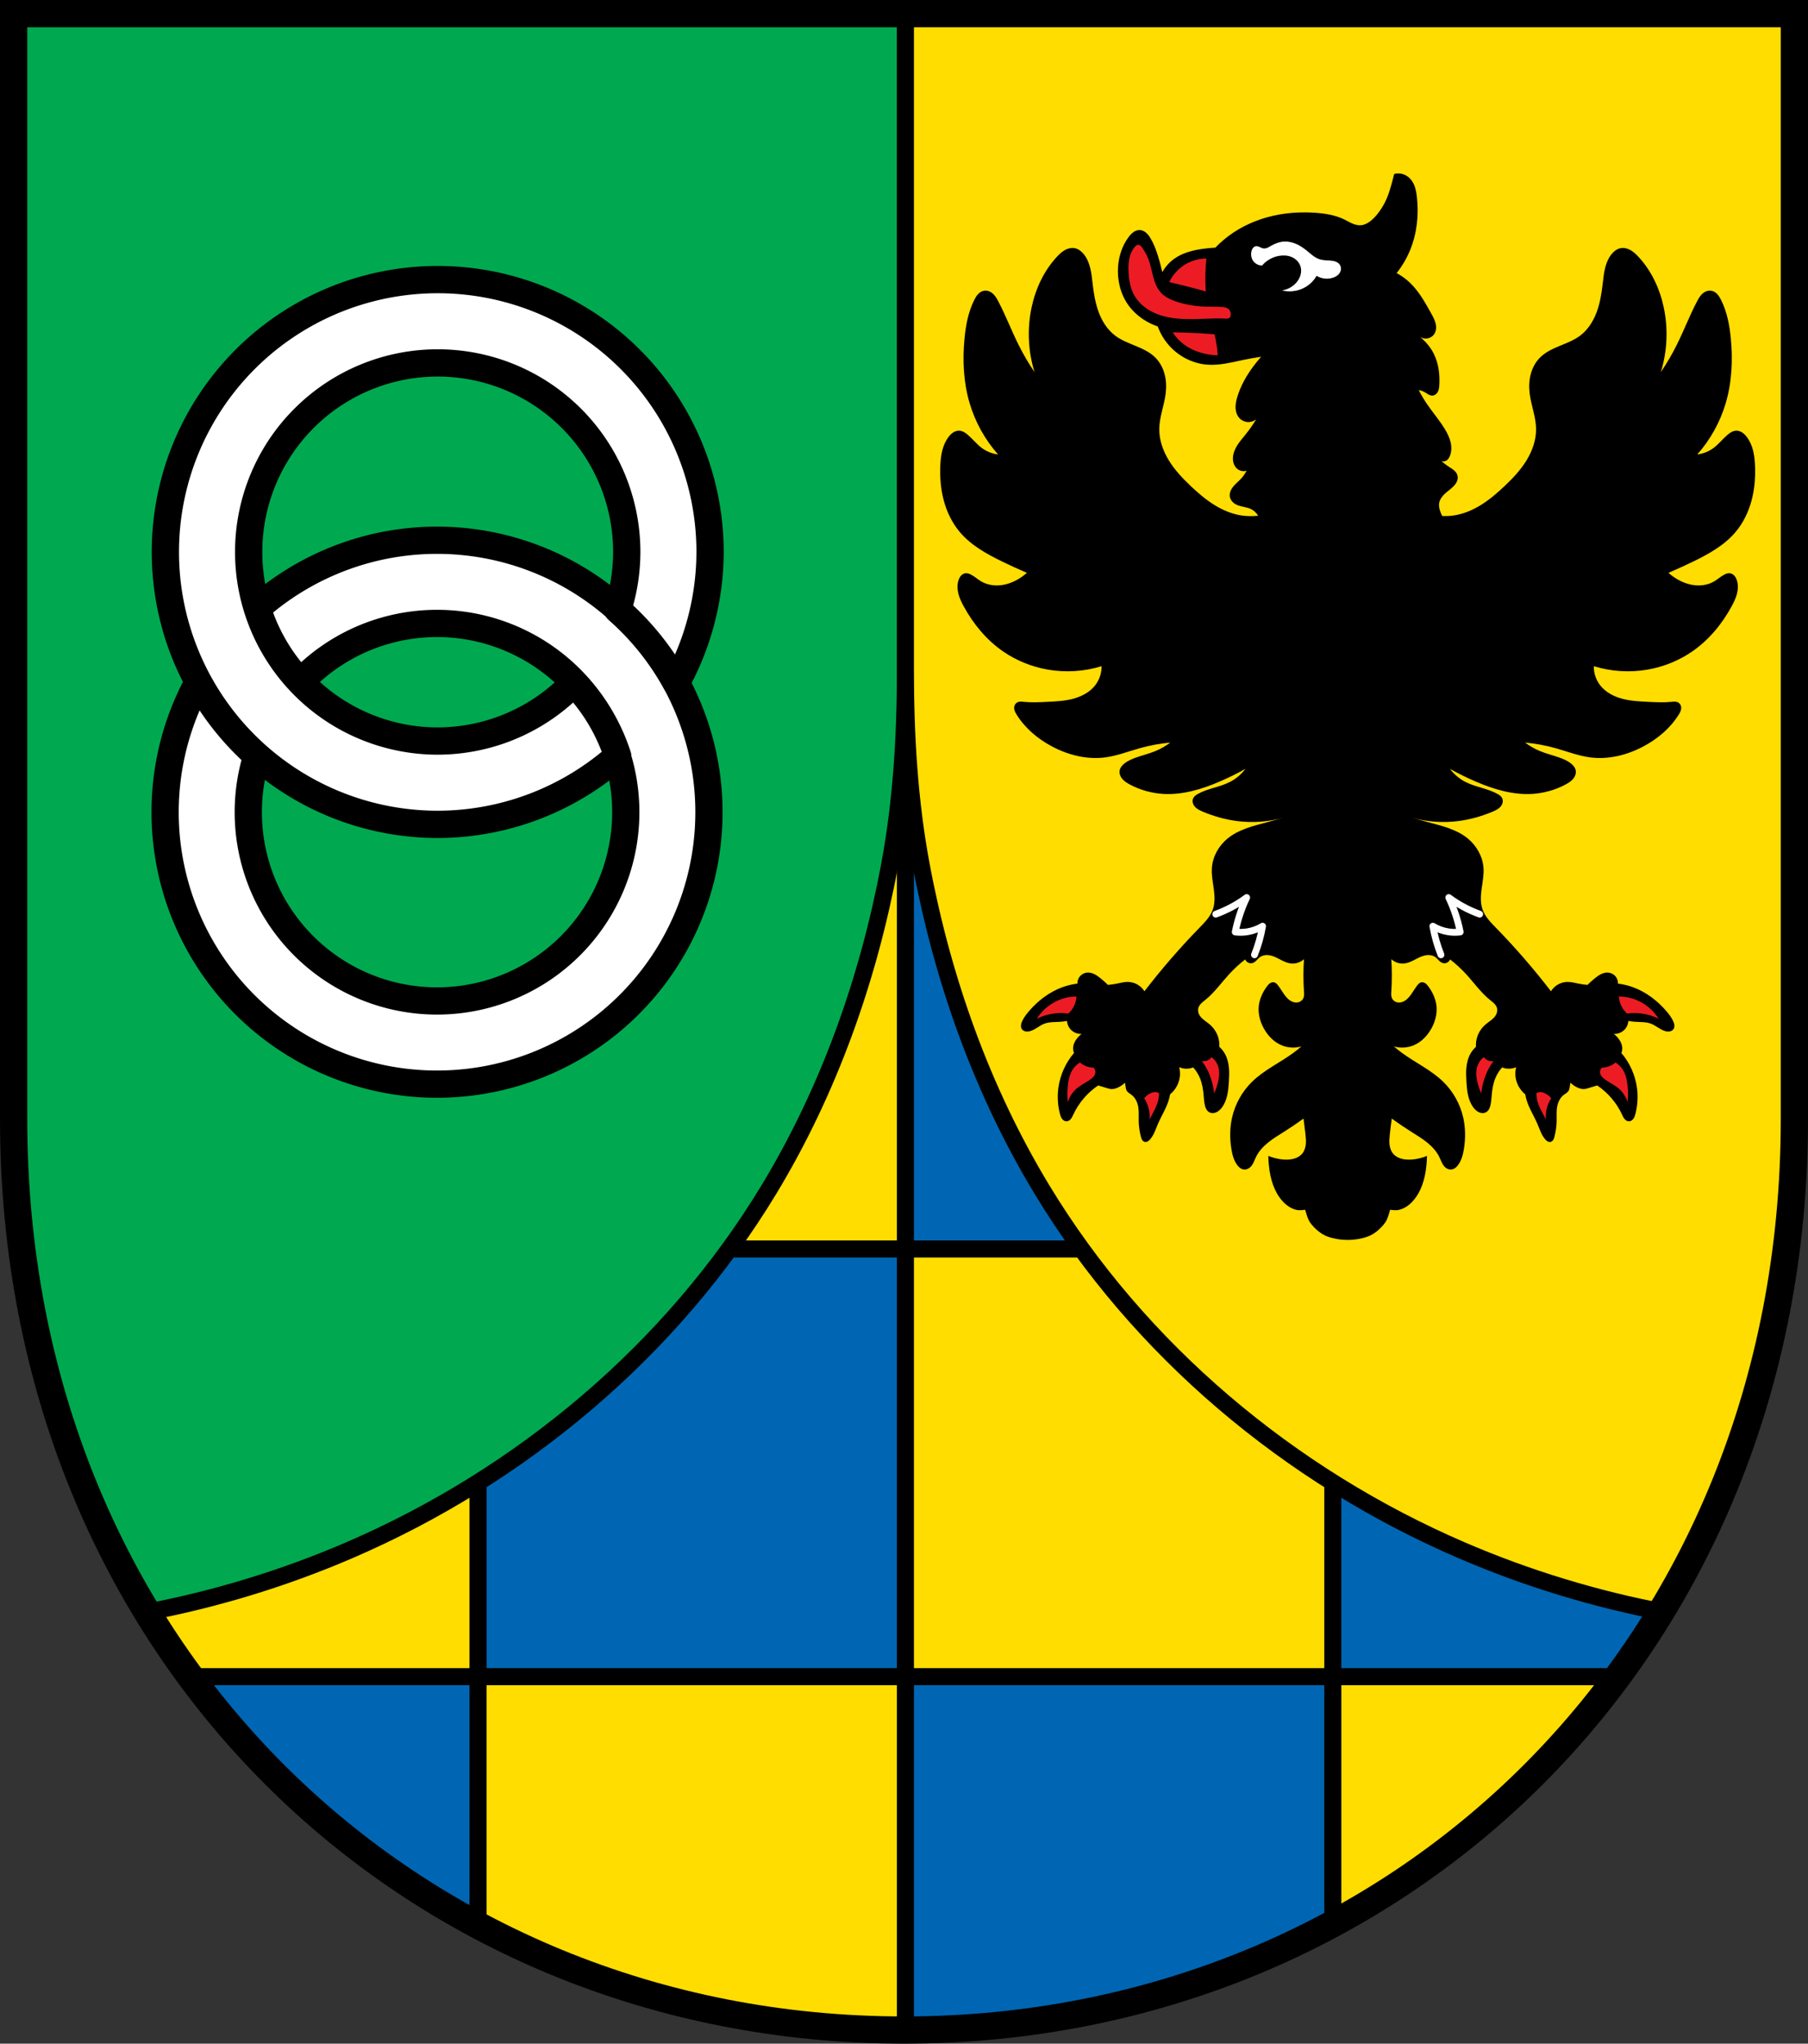
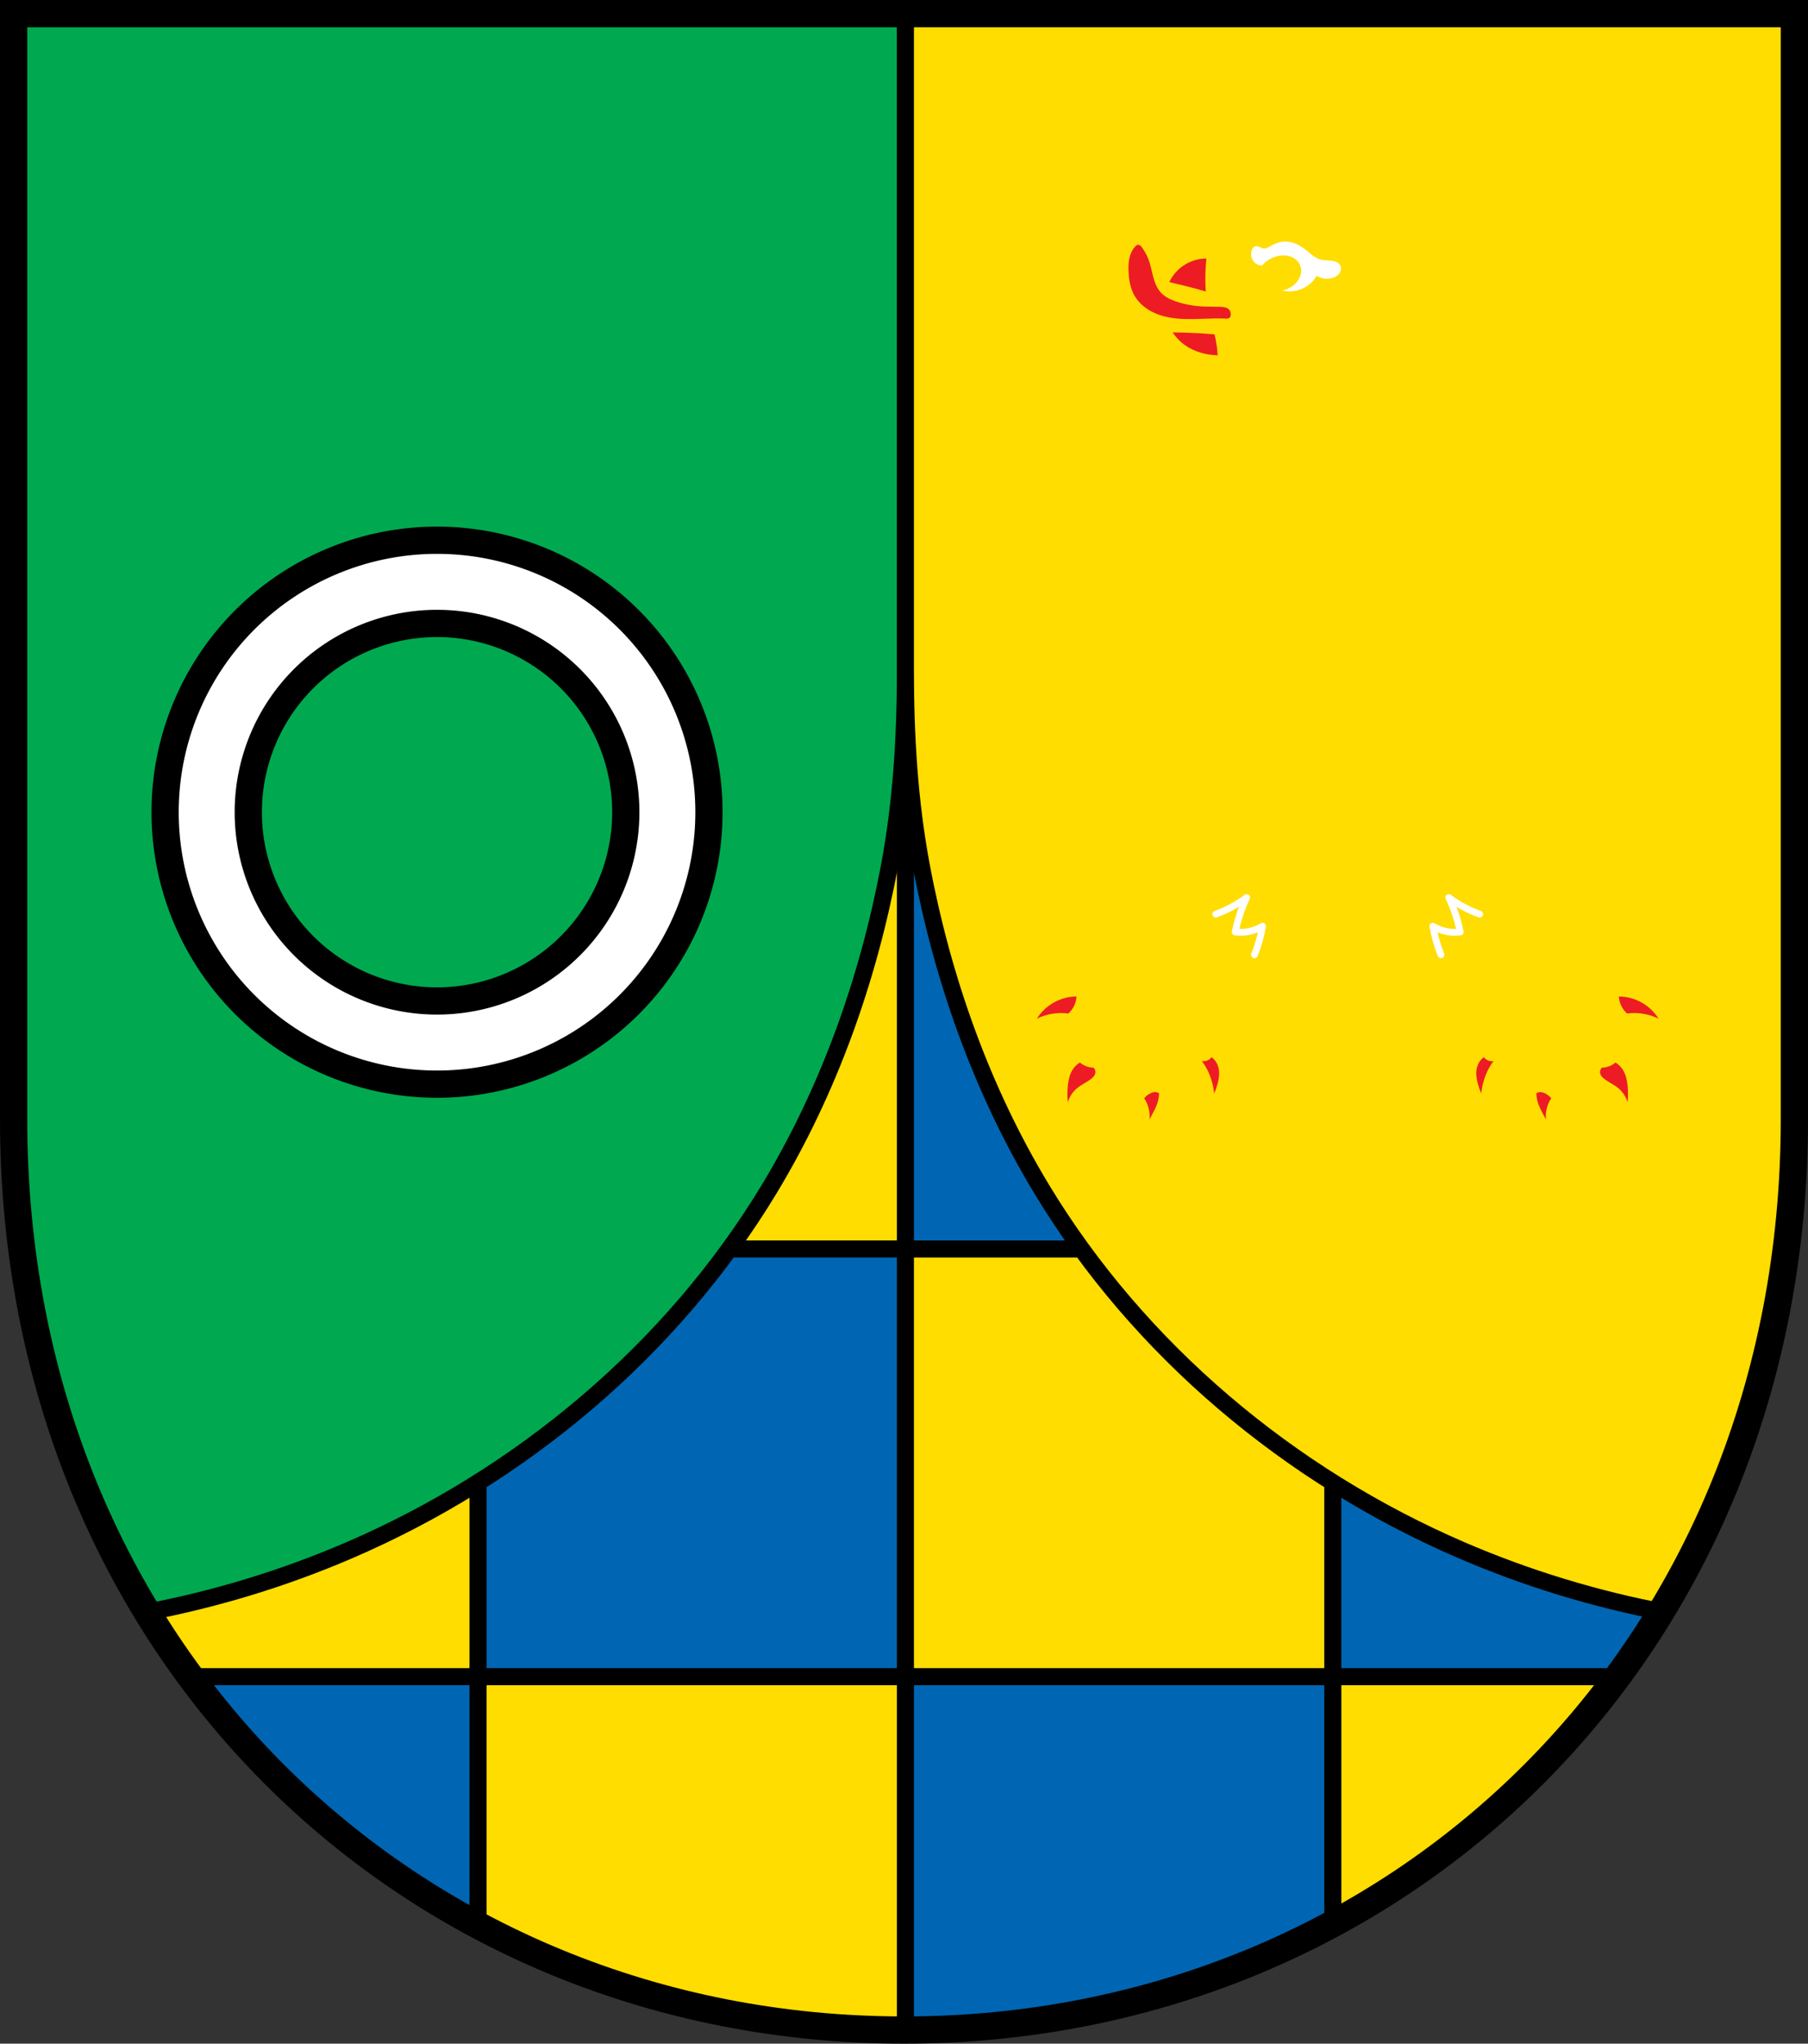
<svg xmlns="http://www.w3.org/2000/svg" xmlns:ns1="http://www.inkscape.org/namespaces/inkscape" xmlns:ns2="http://sodipodi.sourceforge.net/DTD/sodipodi-0.dtd" width="140.525mm" height="158.823mm" viewBox="0 0 140.525 158.823" version="1.1" id="svg865" ns1:version="0.92.5 (2060ec1f9f, 2020-04-08)" ns2:docname="DEU Wahlenau COA.svg">
  <rect x="0" y="0" width="140.525" height="158.823" fill="#333333" stroke="none" />
  <defs id="defs859">
    <ns1:path-effect effect="spiro" id="path-effect1230" is_visible="true" />
    <ns1:path-effect effect="spiro" id="path-effect1098" is_visible="true" />
    <ns1:path-effect effect="spiro" id="path-effect1094" is_visible="true" />
    <ns1:path-effect effect="spiro" id="path-effect1090" is_visible="true" />
    <ns1:path-effect effect="spiro" id="path-effect1086" is_visible="true" />
    <ns1:path-effect effect="spiro" id="path-effect1004" is_visible="true" />
    <ns1:path-effect effect="spiro" id="path-effect999" is_visible="true" />
    <ns1:path-effect effect="spiro" id="path-effect995" is_visible="true" />
    <ns1:path-effect effect="spiro" id="path-effect991" is_visible="true" />
    <ns1:path-effect effect="spiro" id="path-effect986" is_visible="true" />
    <ns1:path-effect effect="spiro" id="path-effect962" is_visible="true" />
    <ns1:path-effect effect="spiro" id="path-effect3733" is_visible="true" />
    <ns1:path-effect effect="spiro" id="path-effect3644" is_visible="true" />
    <ns1:path-effect effect="spiro" id="path-effect3636" is_visible="true" />
    <ns1:path-effect effect="spiro" id="path-effect3544" is_visible="true" />
    <ns1:path-effect effect="spiro" id="path-effect3466" is_visible="true" />
    <ns1:path-effect effect="spiro" id="path-effect3544-2" is_visible="true" />
    <ns1:path-effect effect="spiro" id="path-effect3644-8" is_visible="true" />
    <ns1:path-effect effect="spiro" id="path-effect3644-3" is_visible="true" />
    <ns1:path-effect effect="spiro" id="path-effect3636-0" is_visible="true" />
    <ns1:path-effect effect="spiro" id="path-effect1727-0-1" is_visible="true" />
    <ns1:path-effect effect="spiro" id="path-effect1731-8-3" is_visible="true" />
    <ns1:path-effect effect="spiro" id="path-effect1727-3" is_visible="true" />
    <ns1:path-effect effect="spiro" id="path-effect1731-7" is_visible="true" />
    <ns1:path-effect effect="spiro" id="path-effect841-8" is_visible="true" />
    <ns1:path-effect effect="skeletal" id="path-effect6414" is_visible="true" lpeversion="1" pattern="m 26507.414,27761.564 c 0,-13.157 10.678,-23.835 23.835,-23.835 13.157,0 23.835,10.678 23.835,23.835 0,13.157 -10.678,23.835 -23.835,23.835 -13.157,0 -23.835,-10.678 -23.835,-23.835 z" copytype="single_stretched" prop_scale="0.08" scale_y_rel="false" spacing="0" normal_offset="0" tang_offset="0" prop_units="false" vertical_pattern="false" hide_knot="false" fuse_tolerance="0" />
    <ns1:path-effect effect="spiro" id="path-effect3733-9" is_visible="true" />
    <ns1:path-effect effect="spiro" id="path-effect962-5" is_visible="true" />
    <ns1:path-effect effect="spiro" id="path-effect991-2" is_visible="true" />
    <ns1:path-effect effect="spiro" id="path-effect991-5" is_visible="true" />
    <ns1:path-effect effect="spiro" id="path-effect1230-2" is_visible="true" />
    <ns1:path-effect effect="spiro" id="path-effect1230-2-8" is_visible="true" />
  </defs>
  <ns2:namedview id="base" pagecolor="#ffffff" bordercolor="#666666" borderopacity="1.0" ns1:pageopacity="0.0" ns1:pageshadow="2" ns1:zoom="1.3210609" ns1:cx="265.55829" ns1:cy="300.1376" ns1:document-units="mm" ns1:current-layer="layer1" showgrid="false" ns1:window-width="1920" ns1:window-height="1046" ns1:window-x="-11" ns1:window-y="-11" ns1:window-maximized="1" fit-margin-top="0" fit-margin-left="0" fit-margin-right="0" fit-margin-bottom="0" ns1:snap-global="false" ns1:snap-midpoints="true" ns1:snap-smooth-nodes="true" />
  <g ns1:label="Ebene 1" ns1:groupmode="layer" id="layer1" transform="translate(4.747,169.692)">
    <path style="opacity:1;fill:#ffdd00;fill-opacity:1;fill-rule:evenodd;stroke:none;stroke-width:2.117;stroke-linecap:round;stroke-linejoin:miter;stroke-miterlimit:4;stroke-dasharray:none;stroke-opacity:1;paint-order:fill markers stroke" d="m -3.688,-168.633 v 85.912 c 0,41.282 30.865,70.794 69.204,70.794 38.339,0 69.204,-29.511 69.204,-70.794 v -85.912 z" id="rect953-5-7" ns1:connector-curvature="0" ns2:nodetypes="cssscc" />
    <flowRoot xml:space="preserve" id="flowRoot2783" style="font-style:normal;font-weight:normal;font-size:26.667px;line-height:1.25;font-family:sans-serif;letter-spacing:0px;word-spacing:0px;fill:#000000;fill-opacity:1;stroke:none">
      <flowRegion id="flowRegion2785">
        <rect id="rect2787" width="4.055" height="56.766" x="1812.468" y="-35.759" />
      </flowRegion>
      <flowPara id="flowPara2789" />
    </flowRoot>
    <path style="opacity:1;fill:#0066b3;fill-opacity:1;fill-rule:evenodd;stroke:#000000;stroke-width:5;stroke-linecap:round;stroke-linejoin:miter;stroke-miterlimit:4;stroke-dasharray:none;stroke-dashoffset:0;stroke-opacity:1;paint-order:normal" d="M 14.852 240.865 L 14.852 366.283 L 140.205 366.283 L 140.205 240.865 L 14.852 240.865 z M 140.205 366.283 L 140.205 491.703 L 265.559 491.703 L 265.559 366.283 L 140.205 366.283 z M 265.559 366.283 L 390.91 366.283 L 390.91 240.865 L 265.559 240.865 L 265.559 366.283 z M 390.91 366.283 L 390.91 491.703 L 475.746 491.703 C 493.655 467.243 507.486 439.18 516.264 408.277 L 516.264 366.283 L 390.91 366.283 z M 390.91 491.703 L 265.559 491.703 L 265.559 596.275 C 265.559 596.275 265.56 596.275 265.561 596.275 C 311.038 596.275 353.731 585.283 390.91 565.383 L 390.91 491.703 z M 140.205 491.703 L 55.371 491.703 C 77.883 522.45 106.818 547.512 140.205 565.383 L 140.205 491.703 z " transform="matrix(0.265,0,0,0.265,-4.747,-169.692)" id="rect3650" />
    <path style="fill:#00a94f;stroke:#000000;stroke-width:5;stroke-linecap:round;stroke-linejoin:miter;stroke-miterlimit:4;stroke-dasharray:none;stroke-opacity:1;fill-opacity:1" d="M 4 4 L 4 328.709 C 4 383.118 18.198 432.106 42.82 472.852 C 63.225 468.984 83.212 462.903 102.291 454.697 C 152.851 432.953 197.045 395.914 225.535 348.824 C 243.104 319.785 254.633 287.281 260.889 253.922 C 264.426 235.056 265.559 215.825 265.559 196.631 L 265.559 4 L 4 4 z " transform="matrix(0.265,0,0,0.265,-4.747,-169.692)" id="path3731" />
    <path style="fill:#ffdd00;stroke:#000000;stroke-width:5;stroke-linecap:round;stroke-linejoin:miter;stroke-miterlimit:4;stroke-dasharray:none;stroke-opacity:1;fill-opacity:1" d="M 265.559 4 L 265.559 196.631 C 265.559 215.825 266.689 235.056 270.227 253.922 C 276.482 287.281 288.013 319.785 305.582 348.824 C 334.072 395.914 378.266 432.953 428.826 454.697 C 447.905 462.902 467.89 468.984 488.295 472.852 C 512.917 432.106 527.117 383.118 527.117 328.709 L 527.117 4 L 265.559 4 z " transform="matrix(0.265,0,0,0.265,-4.747,-169.692)" id="path3731-8" />
    <path style="opacity:1;fill:none;fill-opacity:1;fill-rule:evenodd;stroke:#000000;stroke-width:2.117;stroke-linecap:round;stroke-linejoin:miter;stroke-miterlimit:4;stroke-dasharray:none;stroke-opacity:1;paint-order:fill markers stroke" d="m -3.688,-168.633 v 85.912 c 0,41.282 30.865,70.794 69.204,70.794 38.339,0 69.204,-29.511 69.204,-70.794 v -85.912 z" id="rect953-5" ns1:connector-curvature="0" ns2:nodetypes="cssscc" />
    <path ns1:connector-curvature="0" style="opacity:1;fill:#ffffff;fill-opacity:1;fill-rule:evenodd;stroke:#000000;stroke-width:2.117;stroke-linecap:round;stroke-linejoin:round;stroke-miterlimit:4;stroke-dasharray:none;stroke-dashoffset:0;stroke-opacity:1;paint-order:normal" d="m 29.221,-127.707 a 21.135,21.135 0 0 0 -21.135,21.135 21.135,21.135 0 0 0 21.135,21.135 21.135,21.135 0 0 0 21.135,-21.135 21.135,21.135 0 0 0 -21.135,-21.135 z m 0,6.465 a 14.67,14.67 0 0 1 14.67,14.67 14.67,14.67 0 0 1 -14.67,14.67 14.67,14.67 0 0 1 -14.67,-14.67 14.67,14.67 0 0 1 14.67,-14.67 z" id="path3801-44" />
-     <path style="opacity:1;fill:#ffffff;fill-opacity:1;fill-rule:evenodd;stroke:#000000;stroke-width:8;stroke-linecap:round;stroke-linejoin:round;stroke-miterlimit:4;stroke-dasharray:none;stroke-dashoffset:0;stroke-opacity:1;paint-order:normal" d="M 128.381 81.996 A 79.88 79.88 0 0 0 48.5 161.877 A 79.88 79.88 0 0 0 128.381 241.756 A 79.88 79.88 0 0 0 181.17 221.734 A 55.446 55.446 0 0 0 168.303 200.262 A 55.446 55.446 0 0 1 128.381 217.322 A 55.446 55.446 0 0 1 72.936 161.877 A 55.446 55.446 0 0 1 128.381 106.432 A 55.446 55.446 0 0 1 183.826 161.877 A 55.446 55.446 0 0 1 181.15 178.807 A 79.88 79.88 0 0 1 198.354 200.23 A 79.88 79.88 0 0 0 208.26 161.877 A 79.88 79.88 0 0 0 128.381 81.996 z " transform="matrix(0.265,0,0,0.265,-4.747,-169.692)" id="path3801-4-0" />
-     <path ns1:connector-curvature="0" style="fill:#000000;stroke:none;stroke-width:0.079;stroke-linecap:butt;stroke-linejoin:miter;stroke-miterlimit:4;stroke-dasharray:none;stroke-opacity:1" d="m 103.972,-156.212 c -0.119,-0.004 -0.239,0.009 -0.355,0.039 -0.054,0.211 -0.109,0.422 -0.166,0.633 -0.123,0.457 -0.255,0.914 -0.447,1.346 -0.189,0.425 -0.435,0.825 -0.73,1.184 -0.22,0.267 -0.472,0.516 -0.778,0.677 -0.133,0.07 -0.276,0.123 -0.424,0.142 -0.238,0.029 -0.479,-0.032 -0.7,-0.126 -0.221,-0.093 -0.427,-0.217 -0.643,-0.322 -0.707,-0.343 -1.501,-0.468 -2.286,-0.518 -0.928,-0.06 -1.864,-0.022 -2.78,0.141 -1.255,0.223 -2.472,0.685 -3.534,1.39 -0.512,0.34 -0.987,0.736 -1.414,1.178 -0.323,0.018 -0.645,0.049 -0.966,0.094 -0.79,0.11 -1.591,0.312 -2.239,0.778 -0.378,0.272 -0.694,0.629 -0.919,1.037 -0.096,-0.445 -0.214,-0.886 -0.353,-1.319 -0.146,-0.457 -0.317,-0.909 -0.565,-1.32 -0.094,-0.155 -0.199,-0.305 -0.336,-0.423 -0.137,-0.119 -0.308,-0.204 -0.489,-0.213 -0.178,-0.008 -0.354,0.058 -0.5,0.161 -0.146,0.102 -0.265,0.239 -0.372,0.381 -0.502,0.669 -0.77,1.498 -0.825,2.333 -0.07,1.054 0.202,2.14 0.825,2.992 0.357,0.488 0.822,0.894 1.343,1.202 0.291,0.172 0.599,0.314 0.919,0.424 0.188,0.515 0.469,0.997 0.825,1.414 0.753,0.883 1.858,1.467 3.016,1.555 0.959,0.073 1.909,-0.182 2.851,-0.377 0.445,-0.092 0.893,-0.17 1.343,-0.236 -0.215,0.242 -0.42,0.494 -0.613,0.754 -0.541,0.729 -0.996,1.532 -1.249,2.403 -0.079,0.275 -0.139,0.559 -0.123,0.845 0.016,0.286 0.113,0.575 0.312,0.781 0.165,0.171 0.397,0.277 0.634,0.29 0.238,0.013 0.479,-0.067 0.661,-0.22 -0.249,0.41 -0.524,0.804 -0.825,1.178 -0.225,0.28 -0.463,0.549 -0.654,0.853 -0.19,0.304 -0.332,0.65 -0.336,1.008 -0.002,0.175 0.03,0.351 0.104,0.51 0.074,0.158 0.193,0.298 0.344,0.386 0.183,0.106 0.41,0.132 0.612,0.07 -0.118,0.232 -0.269,0.447 -0.448,0.637 -0.194,0.207 -0.42,0.383 -0.597,0.605 -0.088,0.111 -0.164,0.233 -0.212,0.367 -0.047,0.134 -0.065,0.279 -0.039,0.419 0.025,0.136 0.093,0.264 0.185,0.367 0.092,0.104 0.208,0.185 0.333,0.245 0.348,0.166 0.757,0.167 1.107,0.33 0.239,0.111 0.439,0.3 0.572,0.528 -0.417,0.038 -0.835,0.042 -1.253,-0.017 -0.77,-0.11 -1.502,-0.42 -2.162,-0.831 -0.66,-0.411 -1.253,-0.921 -1.818,-1.456 -0.636,-0.602 -1.244,-1.245 -1.703,-1.991 -0.459,-0.746 -0.764,-1.606 -0.748,-2.482 0.017,-0.918 0.38,-1.794 0.495,-2.704 0.063,-0.499 0.051,-1.011 -0.074,-1.498 -0.124,-0.487 -0.364,-0.949 -0.718,-1.306 -0.421,-0.425 -0.98,-0.683 -1.533,-0.912 -0.553,-0.229 -1.123,-0.442 -1.6,-0.803 -0.6,-0.454 -1.018,-1.117 -1.28,-1.822 -0.262,-0.705 -0.38,-1.455 -0.468,-2.202 -0.048,-0.405 -0.087,-0.812 -0.183,-1.208 -0.096,-0.396 -0.252,-0.785 -0.51,-1.101 -0.179,-0.22 -0.415,-0.406 -0.692,-0.461 -0.066,-0.013 -0.132,-0.019 -0.198,-0.018 -0.199,0.003 -0.398,0.067 -0.574,0.164 -0.234,0.13 -0.431,0.317 -0.613,0.513 -1.019,1.091 -1.671,2.497 -1.979,3.958 -0.349,1.654 -0.269,3.397 0.231,5.013 -0.452,-0.665 -0.86,-1.359 -1.22,-2.078 -0.56,-1.117 -1.005,-2.289 -1.583,-3.397 -0.083,-0.159 -0.169,-0.316 -0.28,-0.457 -0.111,-0.14 -0.249,-0.264 -0.413,-0.335 -0.165,-0.072 -0.356,-0.087 -0.528,-0.033 -0.156,0.049 -0.291,0.153 -0.398,0.278 -0.107,0.124 -0.188,0.269 -0.261,0.415 -0.466,0.927 -0.66,1.968 -0.759,3.001 -0.16,1.679 -0.081,3.395 0.396,5.013 0.433,1.47 1.193,2.843 2.21,3.99 -0.451,-0.053 -0.888,-0.226 -1.254,-0.495 -0.401,-0.295 -0.711,-0.697 -1.088,-1.022 -0.099,-0.085 -0.203,-0.166 -0.318,-0.226 -0.116,-0.061 -0.244,-0.101 -0.374,-0.103 -0.158,-0.003 -0.314,0.052 -0.448,0.137 -0.133,0.085 -0.246,0.2 -0.344,0.325 -0.245,0.311 -0.407,0.683 -0.505,1.067 -0.099,0.384 -0.137,0.78 -0.155,1.176 -0.04,0.92 0.032,1.849 0.272,2.737 0.24,0.889 0.651,1.737 1.245,2.44 0.878,1.04 2.106,1.715 3.331,2.309 0.62,0.3 1.246,0.586 1.879,0.857 -0.259,0.234 -0.548,0.434 -0.857,0.594 -0.418,0.216 -0.878,0.359 -1.348,0.382 -0.47,0.023 -0.951,-0.077 -1.356,-0.316 -0.273,-0.161 -0.509,-0.383 -0.792,-0.528 -0.133,-0.068 -0.281,-0.119 -0.428,-0.099 -0.13,0.018 -0.249,0.09 -0.337,0.187 -0.088,0.097 -0.149,0.216 -0.191,0.341 -0.116,0.339 -0.102,0.713 -0.014,1.061 0.088,0.348 0.246,0.673 0.418,0.988 0.747,1.375 1.774,2.614 3.062,3.502 1.034,0.713 2.226,1.192 3.464,1.408 1.39,0.242 2.836,0.15 4.184,-0.264 0.009,0.531 -0.168,1.064 -0.495,1.484 -0.417,0.536 -1.051,0.869 -1.707,1.045 -0.656,0.176 -1.341,0.208 -2.02,0.241 -0.604,0.03 -1.212,0.061 -1.814,0 -0.083,-0.008 -0.166,-0.019 -0.25,-0.018 -0.084,0.001 -0.169,0.015 -0.244,0.051 -0.085,0.04 -0.155,0.109 -0.201,0.191 -0.046,0.082 -0.066,0.177 -0.063,0.271 0.006,0.176 0.094,0.339 0.187,0.489 0.656,1.062 1.646,1.893 2.748,2.479 1.259,0.67 2.708,1.038 4.123,0.857 0.937,-0.12 1.827,-0.472 2.737,-0.726 0.765,-0.213 1.55,-0.357 2.341,-0.429 -0.354,0.268 -0.743,0.491 -1.154,0.66 -0.482,0.198 -0.992,0.323 -1.484,0.495 -0.341,0.119 -0.678,0.264 -0.956,0.495 -0.148,0.123 -0.281,0.276 -0.33,0.462 -0.032,0.122 -0.026,0.253 0.009,0.374 0.035,0.121 0.099,0.233 0.179,0.331 0.16,0.195 0.381,0.331 0.604,0.449 0.802,0.426 1.698,0.675 2.606,0.726 1.497,0.084 2.975,-0.366 4.353,-0.956 0.687,-0.294 1.359,-0.625 2.012,-0.99 -0.322,0.428 -0.743,0.781 -1.221,1.023 -0.786,0.399 -1.703,0.493 -2.473,0.923 -0.073,0.04 -0.144,0.084 -0.207,0.137 -0.063,0.053 -0.119,0.118 -0.156,0.193 -0.053,0.11 -0.062,0.239 -0.033,0.357 0.029,0.119 0.092,0.227 0.174,0.317 0.164,0.181 0.393,0.287 0.618,0.381 0.854,0.357 1.753,0.611 2.671,0.726 1.2,0.15 2.429,0.059 3.595,-0.264 -0.438,0.126 -0.878,0.247 -1.319,0.363 -1.067,0.281 -2.181,0.554 -3.034,1.253 -0.684,0.561 -1.156,1.393 -1.22,2.276 -0.04,0.547 0.071,1.093 0.145,1.637 0.074,0.544 0.108,1.112 -0.079,1.628 -0.199,0.548 -0.624,0.977 -1.031,1.395 -1.521,1.561 -2.95,3.21 -4.279,4.937 -0.135,-0.218 -0.327,-0.401 -0.55,-0.528 -0.224,-0.126 -0.479,-0.195 -0.736,-0.198 -0.29,-0.004 -0.573,0.074 -0.857,0.132 -0.229,0.046 -0.46,0.079 -0.693,0.099 -0.188,-0.186 -0.386,-0.362 -0.593,-0.528 -0.148,-0.118 -0.302,-0.232 -0.473,-0.314 -0.171,-0.082 -0.361,-0.131 -0.55,-0.115 -0.21,0.018 -0.411,0.119 -0.55,0.277 -0.14,0.158 -0.215,0.37 -0.208,0.58 -0.382,0.047 -0.759,0.136 -1.121,0.264 -1.044,0.37 -1.955,1.067 -2.672,1.913 -0.201,0.237 -0.389,0.489 -0.511,0.775 -0.039,0.092 -0.071,0.188 -0.08,0.288 -0.008,0.1 0.009,0.204 0.063,0.289 0.064,0.1 0.175,0.164 0.291,0.187 0.116,0.023 0.238,0.01 0.352,-0.022 0.201,-0.056 0.382,-0.164 0.559,-0.275 0.176,-0.111 0.352,-0.227 0.546,-0.302 0.384,-0.148 0.809,-0.122 1.22,-0.148 0.182,-0.012 0.364,-0.034 0.544,-0.066 0.015,0.243 0.115,0.48 0.28,0.659 0.215,0.235 0.54,0.366 0.858,0.346 -0.143,0.108 -0.271,0.237 -0.379,0.379 -0.146,0.193 -0.259,0.419 -0.281,0.66 -0.013,0.151 0.009,0.304 0.066,0.445 -0.655,0.766 -1.083,1.724 -1.215,2.722 -0.089,0.666 -0.048,1.35 0.121,2 0.036,0.137 0.078,0.275 0.161,0.389 0.042,0.057 0.093,0.107 0.154,0.143 0.061,0.036 0.131,0.057 0.202,0.055 0.066,-0.002 0.131,-0.023 0.189,-0.057 0.057,-0.034 0.107,-0.08 0.148,-0.131 0.083,-0.103 0.136,-0.227 0.193,-0.348 0.424,-0.906 1.098,-1.693 1.928,-2.251 0.199,0.057 0.396,0.118 0.593,0.181 0.14,0.045 0.282,0.092 0.429,0.099 0.176,0.008 0.351,-0.043 0.511,-0.116 0.202,-0.092 0.388,-0.221 0.544,-0.379 0.02,0.093 0.037,0.186 0.05,0.28 0.016,0.113 0.027,0.23 0.082,0.33 0.043,0.077 0.109,0.139 0.18,0.193 0.071,0.053 0.146,0.099 0.216,0.153 0.266,0.207 0.427,0.528 0.495,0.858 0.081,0.394 0.039,0.801 0.049,1.204 0.01,0.393 0.069,0.785 0.166,1.166 0.022,0.087 0.047,0.174 0.092,0.251 0.023,0.038 0.051,0.074 0.085,0.103 0.034,0.029 0.075,0.051 0.118,0.063 0.08,0.021 0.167,0.003 0.24,-0.037 0.073,-0.039 0.134,-0.099 0.188,-0.161 0.289,-0.331 0.422,-0.766 0.594,-1.17 0.272,-0.639 0.659,-1.231 0.857,-1.897 0.042,-0.141 0.075,-0.284 0.099,-0.428 0.15,-0.124 0.284,-0.269 0.396,-0.429 0.194,-0.278 0.322,-0.603 0.363,-0.94 0.03,-0.248 0.013,-0.501 -0.05,-0.742 0.151,0.066 0.313,0.106 0.478,0.116 0.207,0.013 0.418,-0.022 0.61,-0.099 0.222,0.247 0.402,0.533 0.528,0.841 0.169,0.413 0.24,0.859 0.28,1.303 0.026,0.288 0.04,0.579 0.116,0.858 0.023,0.085 0.052,0.168 0.095,0.245 0.042,0.077 0.098,0.147 0.169,0.199 0.083,0.061 0.185,0.095 0.288,0.101 0.103,0.007 0.207,-0.013 0.302,-0.052 0.191,-0.078 0.344,-0.229 0.466,-0.395 0.204,-0.28 0.329,-0.611 0.404,-0.949 0.075,-0.338 0.102,-0.684 0.124,-1.03 0.023,-0.368 0.039,-0.738 0.004,-1.104 -0.035,-0.367 -0.124,-0.732 -0.301,-1.056 -0.115,-0.21 -0.266,-0.401 -0.445,-0.561 0.02,-0.296 -0.025,-0.597 -0.132,-0.874 -0.133,-0.346 -0.36,-0.653 -0.643,-0.89 -0.135,-0.113 -0.282,-0.211 -0.42,-0.321 -0.138,-0.11 -0.268,-0.235 -0.355,-0.388 -0.093,-0.164 -0.132,-0.363 -0.082,-0.544 0.038,-0.136 0.123,-0.254 0.222,-0.355 0.099,-0.1 0.213,-0.184 0.322,-0.272 0.706,-0.57 1.234,-1.326 1.847,-1.995 0.384,-0.419 0.804,-0.806 1.253,-1.154 0.046,0.118 0.141,0.215 0.257,0.264 0.116,0.049 0.253,0.049 0.369,0 0.098,-0.041 0.178,-0.114 0.252,-0.19 0.074,-0.076 0.143,-0.157 0.226,-0.223 0.114,-0.089 0.251,-0.146 0.393,-0.172 0.142,-0.026 0.289,-0.021 0.431,0.007 0.283,0.054 0.541,0.193 0.796,0.326 0.255,0.133 0.518,0.264 0.804,0.301 0.372,0.049 0.763,-0.076 1.039,-0.33 -0.055,0.834 -0.055,1.673 0,2.507 0.006,0.089 0.012,0.178 0.008,0.267 -0.004,0.089 -0.02,0.179 -0.057,0.26 -0.063,0.138 -0.186,0.246 -0.33,0.297 -0.114,0.04 -0.24,0.046 -0.359,0.023 -0.119,-0.023 -0.232,-0.073 -0.334,-0.138 -0.26,-0.168 -0.441,-0.433 -0.61,-0.693 -0.102,-0.156 -0.202,-0.312 -0.313,-0.461 -0.043,-0.058 -0.088,-0.115 -0.142,-0.163 -0.054,-0.048 -0.118,-0.086 -0.189,-0.101 -0.056,-0.012 -0.115,-0.009 -0.171,0.006 -0.056,0.015 -0.107,0.041 -0.155,0.074 -0.094,0.066 -0.167,0.157 -0.235,0.25 -0.331,0.451 -0.573,0.977 -0.627,1.533 -0.059,0.618 0.118,1.244 0.429,1.781 0.307,0.531 0.756,0.994 1.319,1.237 0.49,0.212 1.054,0.247 1.567,0.099 -0.191,0.167 -0.389,0.327 -0.594,0.478 -1.065,0.787 -2.303,1.349 -3.248,2.276 -0.77,0.754 -1.315,1.735 -1.55,2.787 -0.179,0.799 -0.18,1.632 -0.049,2.44 0.073,0.451 0.195,0.911 0.478,1.27 0.104,0.132 0.235,0.251 0.396,0.297 0.154,0.044 0.324,0.015 0.461,-0.066 0.155,-0.091 0.268,-0.241 0.353,-0.4 0.085,-0.159 0.146,-0.329 0.224,-0.49 0.219,-0.451 0.572,-0.826 0.963,-1.139 0.391,-0.314 0.823,-0.571 1.247,-0.839 0.505,-0.319 1,-0.655 1.484,-1.006 0.055,0.401 0.104,0.802 0.148,1.204 0.029,0.262 0.055,0.526 0.029,0.788 -0.026,0.262 -0.109,0.525 -0.276,0.729 -0.122,0.148 -0.286,0.26 -0.463,0.334 -0.177,0.074 -0.368,0.112 -0.559,0.128 -0.234,0.019 -0.47,0.006 -0.702,-0.029 -0.313,-0.047 -0.621,-0.131 -0.914,-0.252 0.005,0.264 0.022,0.529 0.05,0.792 0.103,0.969 0.38,1.955 1.022,2.688 0.308,0.352 0.71,0.642 1.171,0.726 0.207,0.037 0.626,-0.017 0.626,-0.017 0,0 0.17,0.705 0.379,0.99 0.353,0.479 0.84,0.91 1.401,1.104 0.956,0.331 2.078,0.331 3.034,0 0.562,-0.195 1.049,-0.625 1.402,-1.104 0.209,-0.284 0.379,-0.99 0.379,-0.99 0,0 0.419,0.054 0.626,0.017 0.461,-0.083 0.863,-0.374 1.171,-0.726 0.642,-0.733 0.919,-1.719 1.022,-2.688 0.028,-0.263 0.045,-0.527 0.05,-0.792 -0.293,0.12 -0.601,0.205 -0.914,0.252 -0.232,0.035 -0.468,0.048 -0.702,0.029 -0.191,-0.016 -0.382,-0.054 -0.56,-0.128 -0.177,-0.074 -0.341,-0.186 -0.463,-0.334 -0.168,-0.203 -0.25,-0.466 -0.276,-0.729 -0.026,-0.262 2.2e-4,-0.526 0.029,-0.788 0.044,-0.402 0.093,-0.804 0.148,-1.204 0.484,0.351 0.979,0.687 1.484,1.006 0.424,0.268 0.856,0.526 1.247,0.839 0.391,0.314 0.743,0.689 0.963,1.139 0.079,0.162 0.139,0.332 0.224,0.49 0.085,0.159 0.197,0.309 0.352,0.4 0.138,0.081 0.308,0.109 0.462,0.066 0.161,-0.046 0.292,-0.165 0.396,-0.297 0.283,-0.359 0.405,-0.818 0.478,-1.27 0.131,-0.808 0.129,-1.641 -0.05,-2.44 -0.235,-1.052 -0.78,-2.033 -1.55,-2.787 -0.946,-0.927 -2.184,-1.488 -3.248,-2.276 -0.204,-0.151 -0.403,-0.311 -0.594,-0.478 0.513,0.149 1.076,0.113 1.566,-0.099 0.563,-0.243 1.012,-0.706 1.319,-1.237 0.311,-0.537 0.488,-1.163 0.429,-1.781 -0.054,-0.556 -0.296,-1.083 -0.627,-1.533 -0.068,-0.093 -0.141,-0.184 -0.235,-0.25 -0.047,-0.033 -0.1,-0.059 -0.155,-0.074 -0.056,-0.015 -0.114,-0.018 -0.171,-0.006 -0.07,0.015 -0.134,0.054 -0.188,0.101 -0.054,0.048 -0.099,0.105 -0.142,0.163 -0.111,0.149 -0.211,0.306 -0.313,0.461 -0.17,0.26 -0.35,0.524 -0.61,0.693 -0.102,0.066 -0.215,0.116 -0.334,0.138 -0.119,0.023 -0.244,0.017 -0.359,-0.023 -0.143,-0.051 -0.267,-0.158 -0.33,-0.297 -0.037,-0.081 -0.053,-0.171 -0.057,-0.26 -0.005,-0.089 0.002,-0.178 0.008,-0.267 0.055,-0.834 0.055,-1.673 0,-2.507 0.276,0.254 0.667,0.379 1.039,0.33 0.285,-0.037 0.549,-0.168 0.804,-0.301 0.255,-0.133 0.513,-0.271 0.796,-0.326 0.142,-0.027 0.289,-0.032 0.431,-0.007 0.142,0.026 0.28,0.082 0.393,0.172 0.083,0.065 0.152,0.147 0.226,0.223 0.074,0.076 0.155,0.148 0.252,0.19 0.116,0.049 0.253,0.049 0.369,0 0.116,-0.049 0.212,-0.147 0.258,-0.264 0.449,0.348 0.869,0.735 1.253,1.154 0.613,0.669 1.141,1.425 1.847,1.995 0.11,0.088 0.223,0.172 0.322,0.272 0.099,0.1 0.184,0.219 0.222,0.355 0.05,0.181 0.01,0.38 -0.083,0.544 -0.087,0.153 -0.217,0.278 -0.354,0.388 -0.138,0.11 -0.285,0.208 -0.42,0.321 -0.284,0.238 -0.511,0.545 -0.643,0.89 -0.106,0.277 -0.152,0.578 -0.132,0.874 -0.179,0.16 -0.331,0.35 -0.445,0.561 -0.177,0.323 -0.265,0.689 -0.3,1.056 -0.035,0.367 -0.019,0.737 0.004,1.104 0.021,0.346 0.048,0.692 0.123,1.03 0.075,0.338 0.201,0.669 0.405,0.949 0.121,0.167 0.275,0.317 0.466,0.395 0.095,0.039 0.199,0.059 0.302,0.052 0.103,-0.007 0.205,-0.04 0.288,-0.101 0.071,-0.052 0.127,-0.122 0.17,-0.199 0.042,-0.077 0.071,-0.161 0.095,-0.245 0.076,-0.279 0.089,-0.57 0.115,-0.858 0.04,-0.444 0.112,-0.89 0.281,-1.303 0.126,-0.308 0.305,-0.593 0.528,-0.841 0.193,0.078 0.402,0.112 0.61,0.099 0.165,-0.01 0.328,-0.05 0.479,-0.116 -0.062,0.241 -0.08,0.495 -0.05,0.742 0.041,0.337 0.168,0.662 0.363,0.94 0.112,0.16 0.245,0.305 0.396,0.429 0.024,0.145 0.057,0.288 0.099,0.428 0.198,0.666 0.586,1.257 0.858,1.897 0.172,0.405 0.304,0.839 0.593,1.17 0.055,0.063 0.116,0.122 0.189,0.161 0.073,0.039 0.16,0.058 0.24,0.037 0.043,-0.011 0.083,-0.034 0.117,-0.063 0.034,-0.029 0.062,-0.064 0.085,-0.103 0.046,-0.077 0.07,-0.164 0.092,-0.251 0.097,-0.381 0.157,-0.773 0.166,-1.166 0.01,-0.402 -0.032,-0.809 0.05,-1.204 0.068,-0.33 0.229,-0.65 0.495,-0.858 0.07,-0.054 0.146,-0.1 0.217,-0.153 0.071,-0.053 0.137,-0.115 0.179,-0.193 0.055,-0.1 0.067,-0.217 0.083,-0.33 0.013,-0.094 0.029,-0.187 0.049,-0.28 0.157,0.158 0.342,0.287 0.544,0.379 0.16,0.073 0.335,0.124 0.512,0.116 0.147,-0.007 0.288,-0.054 0.428,-0.099 0.197,-0.063 0.395,-0.124 0.594,-0.181 0.83,0.558 1.503,1.345 1.927,2.251 0.056,0.12 0.109,0.244 0.193,0.348 0.042,0.052 0.091,0.097 0.148,0.131 0.057,0.034 0.122,0.055 0.189,0.057 0.07,0.002 0.141,-0.019 0.202,-0.055 0.061,-0.036 0.112,-0.086 0.154,-0.143 0.083,-0.114 0.126,-0.252 0.161,-0.389 0.169,-0.651 0.21,-1.334 0.121,-2 -0.133,-0.999 -0.56,-1.957 -1.215,-2.722 0.057,-0.14 0.079,-0.294 0.066,-0.445 -0.021,-0.241 -0.134,-0.467 -0.28,-0.66 -0.108,-0.143 -0.236,-0.271 -0.379,-0.379 0.318,0.019 0.642,-0.111 0.857,-0.346 0.165,-0.18 0.266,-0.416 0.281,-0.659 0.18,0.032 0.362,0.055 0.544,0.066 0.411,0.026 0.836,5.29e-4 1.22,0.148 0.194,0.075 0.37,0.191 0.546,0.302 0.176,0.111 0.358,0.22 0.559,0.275 0.114,0.032 0.236,0.046 0.352,0.022 0.116,-0.023 0.227,-0.087 0.291,-0.187 0.054,-0.084 0.072,-0.189 0.064,-0.289 -0.008,-0.1 -0.041,-0.196 -0.08,-0.288 -0.122,-0.286 -0.31,-0.538 -0.511,-0.775 -0.716,-0.845 -1.627,-1.543 -2.671,-1.913 -0.363,-0.128 -0.739,-0.217 -1.121,-0.264 0.008,-0.21 -0.068,-0.423 -0.208,-0.58 -0.14,-0.158 -0.341,-0.259 -0.551,-0.277 -0.189,-0.016 -0.379,0.033 -0.55,0.115 -0.171,0.082 -0.324,0.195 -0.472,0.314 -0.207,0.165 -0.405,0.342 -0.594,0.528 -0.232,-0.02 -0.464,-0.052 -0.692,-0.099 -0.284,-0.057 -0.568,-0.135 -0.857,-0.132 -0.257,0.003 -0.512,0.072 -0.736,0.198 -0.224,0.126 -0.415,0.31 -0.55,0.528 -1.329,-1.727 -2.758,-3.377 -4.279,-4.937 -0.407,-0.417 -0.832,-0.847 -1.031,-1.395 -0.187,-0.516 -0.153,-1.084 -0.08,-1.628 0.074,-0.544 0.186,-1.089 0.146,-1.637 -0.065,-0.882 -0.536,-1.715 -1.221,-2.276 -0.853,-0.7 -1.967,-0.972 -3.034,-1.253 -0.441,-0.116 -0.881,-0.237 -1.319,-0.363 1.165,0.323 2.395,0.414 3.595,0.264 0.918,-0.115 1.817,-0.368 2.671,-0.726 0.225,-0.094 0.454,-0.2 0.618,-0.381 0.082,-0.09 0.146,-0.199 0.174,-0.317 0.029,-0.119 0.02,-0.247 -0.033,-0.357 -0.036,-0.075 -0.092,-0.139 -0.156,-0.193 -0.064,-0.053 -0.135,-0.097 -0.207,-0.137 -0.77,-0.429 -1.687,-0.524 -2.474,-0.923 -0.477,-0.242 -0.898,-0.595 -1.22,-1.023 0.653,0.365 1.325,0.695 2.012,0.99 1.378,0.59 2.856,1.04 4.353,0.956 0.907,-0.051 1.803,-0.299 2.606,-0.726 0.223,-0.118 0.443,-0.254 0.604,-0.449 0.08,-0.098 0.144,-0.209 0.179,-0.331 0.035,-0.121 0.041,-0.252 0.009,-0.374 -0.049,-0.186 -0.182,-0.339 -0.33,-0.462 -0.278,-0.231 -0.616,-0.376 -0.957,-0.495 -0.492,-0.172 -1.001,-0.296 -1.484,-0.495 -0.411,-0.169 -0.8,-0.392 -1.154,-0.66 0.791,0.072 1.576,0.216 2.341,0.429 0.91,0.253 1.8,0.606 2.737,0.726 1.415,0.181 2.863,-0.187 4.122,-0.857 1.102,-0.587 2.092,-1.418 2.748,-2.479 0.093,-0.15 0.181,-0.312 0.187,-0.489 0.003,-0.094 -0.018,-0.189 -0.063,-0.271 -0.045,-0.082 -0.116,-0.15 -0.201,-0.191 -0.076,-0.036 -0.16,-0.05 -0.244,-0.051 -0.084,-10e-4 -0.167,0.01 -0.251,0.018 -0.602,0.061 -1.209,0.03 -1.814,0 -0.678,-0.033 -1.363,-0.066 -2.019,-0.241 -0.656,-0.176 -1.291,-0.509 -1.707,-1.045 -0.326,-0.42 -0.504,-0.953 -0.495,-1.484 1.348,0.415 2.795,0.506 4.184,0.264 1.238,-0.215 2.43,-0.695 3.464,-1.408 1.288,-0.888 2.315,-2.127 3.062,-3.502 0.171,-0.315 0.33,-0.64 0.418,-0.988 0.088,-0.348 0.101,-0.721 -0.015,-1.061 -0.042,-0.124 -0.102,-0.244 -0.191,-0.341 -0.088,-0.097 -0.207,-0.169 -0.337,-0.187 -0.148,-0.02 -0.296,0.031 -0.429,0.099 -0.282,0.145 -0.518,0.366 -0.791,0.528 -0.405,0.239 -0.886,0.34 -1.356,0.316 -0.47,-0.023 -0.93,-0.166 -1.348,-0.382 -0.31,-0.16 -0.599,-0.36 -0.858,-0.594 0.633,-0.271 1.26,-0.557 1.88,-0.857 1.225,-0.594 2.453,-1.269 3.331,-2.309 0.594,-0.703 1.004,-1.551 1.244,-2.44 0.24,-0.889 0.312,-1.818 0.272,-2.737 -0.017,-0.396 -0.055,-0.792 -0.154,-1.176 -0.099,-0.384 -0.26,-0.756 -0.505,-1.067 -0.098,-0.124 -0.21,-0.239 -0.344,-0.325 -0.133,-0.085 -0.29,-0.14 -0.448,-0.137 -0.131,0.002 -0.258,0.043 -0.374,0.103 -0.116,0.061 -0.22,0.141 -0.319,0.226 -0.377,0.325 -0.687,0.727 -1.088,1.022 -0.366,0.269 -0.802,0.442 -1.253,0.495 1.016,-1.147 1.777,-2.52 2.21,-3.99 0.477,-1.618 0.556,-3.334 0.396,-5.013 -0.099,-1.033 -0.292,-2.074 -0.759,-3.001 -0.074,-0.146 -0.155,-0.291 -0.261,-0.415 -0.107,-0.124 -0.242,-0.228 -0.398,-0.278 -0.172,-0.054 -0.363,-0.039 -0.528,0.033 -0.164,0.071 -0.301,0.194 -0.412,0.335 -0.111,0.14 -0.197,0.298 -0.28,0.457 -0.579,1.107 -1.023,2.28 -1.583,3.397 -0.36,0.718 -0.768,1.413 -1.22,2.078 0.5,-1.615 0.579,-3.358 0.23,-5.013 -0.308,-1.461 -0.96,-2.867 -1.979,-3.958 -0.183,-0.196 -0.379,-0.383 -0.613,-0.513 -0.234,-0.13 -0.51,-0.2 -0.772,-0.147 -0.278,0.056 -0.514,0.242 -0.692,0.461 -0.257,0.316 -0.413,0.705 -0.51,1.101 -0.096,0.396 -0.135,0.803 -0.183,1.208 -0.088,0.747 -0.206,1.497 -0.468,2.202 -0.262,0.705 -0.68,1.368 -1.28,1.822 -0.478,0.361 -1.047,0.574 -1.6,0.803 -0.553,0.229 -1.111,0.486 -1.533,0.912 -0.354,0.357 -0.593,0.819 -0.718,1.306 -0.124,0.487 -0.137,0.999 -0.074,1.498 0.115,0.911 0.477,1.786 0.495,2.704 0.016,0.876 -0.288,1.736 -0.747,2.482 -0.459,0.746 -1.068,1.389 -1.704,1.991 -0.565,0.535 -1.157,1.045 -1.817,1.456 -0.66,0.411 -1.392,0.721 -2.162,0.831 -0.287,0.041 -0.574,0.048 -0.86,0.04 -0.05,-0.095 -0.095,-0.192 -0.133,-0.292 -0.095,-0.247 -0.154,-0.519 -0.095,-0.778 0.061,-0.265 0.239,-0.489 0.439,-0.673 0.2,-0.184 0.426,-0.339 0.621,-0.529 0.118,-0.115 0.225,-0.243 0.295,-0.392 0.069,-0.149 0.099,-0.321 0.059,-0.48 -0.041,-0.166 -0.153,-0.307 -0.284,-0.418 -0.13,-0.111 -0.28,-0.196 -0.423,-0.289 -0.192,-0.126 -0.374,-0.268 -0.542,-0.424 0.131,0.047 0.284,0.029 0.4,-0.047 0.109,-0.071 0.183,-0.187 0.236,-0.306 0.15,-0.337 0.16,-0.725 0.08,-1.085 -0.08,-0.36 -0.244,-0.696 -0.433,-1.012 -0.41,-0.687 -0.939,-1.295 -1.391,-1.956 -0.243,-0.355 -0.463,-0.725 -0.659,-1.107 0.165,0.026 0.326,0.083 0.471,0.165 0.098,0.056 0.189,0.124 0.289,0.177 0.1,0.053 0.211,0.091 0.324,0.082 0.09,-0.007 0.177,-0.046 0.248,-0.103 0.07,-0.057 0.125,-0.132 0.165,-0.214 0.079,-0.164 0.097,-0.349 0.106,-0.531 0.041,-0.796 -0.06,-1.612 -0.4,-2.333 -0.253,-0.535 -0.636,-1.008 -1.107,-1.367 0.135,0.078 0.291,0.12 0.448,0.118 0.232,-0.003 0.464,-0.104 0.613,-0.283 0.096,-0.115 0.155,-0.258 0.18,-0.405 0.025,-0.148 0.016,-0.3 -0.015,-0.446 -0.062,-0.293 -0.209,-0.559 -0.354,-0.821 -0.47,-0.847 -0.949,-1.71 -1.649,-2.38 -0.31,-0.296 -0.66,-0.551 -1.037,-0.754 0.438,-0.55 0.796,-1.163 1.06,-1.814 0.52,-1.282 0.669,-2.701 0.518,-4.076 -0.029,-0.269 -0.07,-0.537 -0.156,-0.794 -0.085,-0.256 -0.217,-0.501 -0.41,-0.69 -0.139,-0.137 -0.31,-0.244 -0.495,-0.306 -0.113,-0.038 -0.232,-0.059 -0.351,-0.063 z" id="path960-4" />
    <path transform="translate(151.151,6.27e-6)" style="fill:#ffffff;stroke:none;stroke-width:0.065;stroke-linecap:butt;stroke-linejoin:miter;stroke-miterlimit:4;stroke-dasharray:none;stroke-opacity:1" d="m -56.255,-147.12 c 0.369,-0.058 0.72,-0.229 0.992,-0.484 0.198,-0.186 0.357,-0.418 0.437,-0.678 0.08,-0.26 0.078,-0.548 -0.026,-0.799 -0.124,-0.3 -0.387,-0.531 -0.688,-0.651 -0.302,-0.119 -0.639,-0.133 -0.958,-0.075 -0.504,0.091 -0.974,0.361 -1.307,0.75 -0.145,-2.2e-4 -0.291,-0.039 -0.417,-0.11 -0.127,-0.072 -0.234,-0.177 -0.309,-0.301 -0.125,-0.208 -0.155,-0.467 -0.097,-0.702 0.022,-0.088 0.056,-0.175 0.113,-0.246 0.056,-0.071 0.136,-0.127 0.226,-0.141 0.05,-0.008 0.102,-0.003 0.152,0.009 0.05,0.012 0.097,0.032 0.144,0.053 0.093,0.042 0.185,0.092 0.286,0.108 0.112,0.017 0.227,-0.01 0.331,-0.055 0.104,-0.045 0.2,-0.107 0.298,-0.163 0.304,-0.174 0.643,-0.298 0.992,-0.315 0.315,-0.015 0.63,0.056 0.919,0.18 0.289,0.124 0.554,0.3 0.8,0.498 0.328,0.264 0.639,0.576 1.041,0.702 0.257,0.08 0.531,0.078 0.799,0.097 0.146,0.01 0.293,0.028 0.431,0.078 0.138,0.05 0.266,0.137 0.344,0.261 0.089,0.142 0.103,0.326 0.048,0.484 -0.044,0.126 -0.128,0.236 -0.231,0.32 -0.103,0.085 -0.224,0.145 -0.35,0.188 -0.421,0.143 -0.905,0.089 -1.283,-0.145 -0.099,0.176 -0.222,0.339 -0.363,0.484 -0.291,0.298 -0.664,0.516 -1.065,0.629 -0.408,0.116 -0.846,0.124 -1.259,0.024 z" id="path989-7" ns1:connector-curvature="0" ns1:path-effect="#path-effect991-5" ns1:original-d="m -56.255208,-147.11956 c 0,0 0.756885,-0.20126 0.992409,-0.4841 0.326945,-0.39263 0.629925,-1.01464 0.411488,-1.47652 -0.256376,-0.5421 -1.047115,-0.75781 -1.645949,-0.72615 -0.501681,0.0265 -1.307076,0.75036 -1.307076,0.75036 0,0 -0.569947,-0.18127 -0.726154,-0.41149 -0.132617,-0.19545 -0.164561,-0.47567 -0.09682,-0.70195 0.0492,-0.16433 0.17421,-0.3392 0.33887,-0.38728 0.193626,-0.0565 0.379276,0.17443 0.580925,0.16944 0.221922,-0.005 0.418621,-0.14799 0.629332,-0.21785 0.329401,-0.10921 0.64558,-0.32657 0.99241,-0.31467 0.615431,0.0211 1.173643,0.39094 1.718564,0.67775 0.370307,0.19491 0.648734,0.55572 1.040821,0.70195 0.251295,0.0937 0.540031,0.0262 0.798766,0.0968 0.271868,0.0742 0.608756,0.11099 0.774565,0.33887 0.09541,0.13113 0.107982,0.33327 0.04841,0.4841 -0.09452,0.23932 -0.335345,0.43152 -0.580924,0.50831 -0.410744,0.12843 -1.28287,-0.14523 -1.28287,-0.14523 0,0 -0.212836,0.34951 -0.363077,0.4841 -0.30714,0.27514 -0.668329,0.51677 -1.065027,0.62933 -0.403698,0.11454 -1.258665,0.0242 -1.258665,0.0242 z" ns2:nodetypes="caaacaaaaaaaaaaaacaacc" />
    <path ns1:connector-curvature="0" style="fill:#ed1c24;stroke:none;stroke-width:0.265px;stroke-linecap:butt;stroke-linejoin:miter;stroke-opacity:1;fill-opacity:1" d="m 83.745,-150.67 c -0.055,-0.004 -0.11,0.014 -0.157,0.044 -0.047,0.03 -0.086,0.07 -0.122,0.111 -0.23,0.26 -0.37,0.591 -0.44,0.931 -0.07,0.34 -0.074,0.691 -0.056,1.038 0.032,0.616 0.137,1.243 0.434,1.783 0.266,0.484 0.678,0.881 1.151,1.167 0.473,0.286 1.005,0.466 1.547,0.57 0.891,0.171 1.807,0.142 2.714,0.109 0.558,-0.021 1.117,-0.043 1.675,-0.015 0.06,0.003 0.121,0.007 0.18,-0.003 0.06,-0.009 0.119,-0.032 0.161,-0.075 0.031,-0.032 0.052,-0.073 0.063,-0.116 0.012,-0.043 0.015,-0.087 0.014,-0.132 -1.93e-4,-0.127 -0.028,-0.259 -0.109,-0.357 -0.06,-0.073 -0.144,-0.122 -0.233,-0.156 -0.167,-0.063 -0.349,-0.073 -0.527,-0.077 -0.367,-0.01 -0.734,-0.003 -1.101,-0.015 -0.779,-0.028 -1.557,-0.149 -2.294,-0.403 -0.416,-0.143 -0.828,-0.334 -1.132,-0.651 -0.331,-0.344 -0.509,-0.808 -0.632,-1.269 -0.123,-0.462 -0.202,-0.937 -0.376,-1.382 -0.125,-0.32 -0.298,-0.619 -0.496,-0.899 -0.033,-0.047 -0.068,-0.094 -0.111,-0.131 -0.043,-0.038 -0.096,-0.066 -0.153,-0.07 z m 5.272,1.07 c -0.57,0.001 -1.139,0.158 -1.628,0.45 -0.542,0.323 -0.986,0.81 -1.256,1.38 0.409,0.093 0.818,0.192 1.225,0.295 0.54,0.136 1.078,0.281 1.613,0.434 -0.028,-0.418 -0.038,-0.837 -0.032,-1.256 0.007,-0.435 0.034,-0.869 0.078,-1.302 z m -2.621,5.737 c 0.232,0.358 0.527,0.674 0.868,0.93 0.567,0.427 1.253,0.682 1.954,0.791 0.226,0.035 0.454,0.056 0.682,0.062 -0.014,-0.207 -0.035,-0.415 -0.062,-0.621 -0.045,-0.339 -0.107,-0.675 -0.186,-1.008 -0.351,-0.03 -0.703,-0.056 -1.055,-0.077 -0.733,-0.045 -1.467,-0.071 -2.201,-0.077 z m -7.47,51.611 c -0.69,0.006 -1.377,0.212 -1.958,0.586 -0.453,0.292 -0.84,0.684 -1.126,1.141 0.411,-0.203 0.856,-0.339 1.311,-0.401 0.378,-0.051 0.763,-0.051 1.14,0 0.215,-0.196 0.385,-0.44 0.494,-0.709 0.079,-0.196 0.126,-0.406 0.138,-0.617 z m 42.152,0 c 0.012,0.211 0.059,0.421 0.139,0.617 0.109,0.269 0.279,0.513 0.494,0.709 0.378,-0.051 0.763,-0.051 1.141,0 0.455,0.062 0.899,0.198 1.311,0.401 -0.286,-0.457 -0.673,-0.849 -1.126,-1.141 -0.58,-0.374 -1.267,-0.58 -1.958,-0.586 z m -31.653,4.718 c -0.073,0.097 -0.169,0.177 -0.278,0.232 -0.146,0.074 -0.315,0.101 -0.477,0.077 0.145,0.189 0.273,0.391 0.385,0.601 0.146,0.275 0.263,0.566 0.354,0.864 0.105,0.341 0.178,0.693 0.216,1.048 0.105,-0.245 0.192,-0.497 0.262,-0.755 0.063,-0.235 0.112,-0.475 0.122,-0.718 0.01,-0.243 -0.019,-0.49 -0.107,-0.716 -0.097,-0.25 -0.264,-0.471 -0.478,-0.632 z m 21.155,0 c -0.214,0.161 -0.381,0.382 -0.478,0.632 -0.088,0.227 -0.117,0.473 -0.107,0.716 0.01,0.243 0.059,0.483 0.122,0.718 0.07,0.258 0.157,0.51 0.262,0.755 0.038,-0.355 0.111,-0.707 0.216,-1.048 0.092,-0.298 0.208,-0.588 0.354,-0.864 0.112,-0.21 0.24,-0.411 0.385,-0.601 -0.162,0.024 -0.331,-0.003 -0.477,-0.077 -0.108,-0.055 -0.204,-0.135 -0.278,-0.232 z m -31.391,0.417 c -0.192,0.115 -0.36,0.268 -0.494,0.447 -0.29,0.391 -0.4,0.887 -0.447,1.372 -0.041,0.42 -0.041,0.844 0,1.264 0.126,-0.426 0.382,-0.812 0.725,-1.095 0.338,-0.279 0.75,-0.454 1.095,-0.725 0.067,-0.053 0.132,-0.11 0.187,-0.176 0.055,-0.066 0.099,-0.142 0.121,-0.225 0.022,-0.081 0.022,-0.167 0,-0.248 -0.022,-0.081 -0.065,-0.156 -0.124,-0.215 -0.245,-0.004 -0.489,-0.062 -0.709,-0.17 -0.127,-0.062 -0.247,-0.139 -0.355,-0.231 z m 41.627,0 c -0.108,0.092 -0.227,0.169 -0.354,0.231 -0.22,0.107 -0.464,0.165 -0.709,0.17 -0.059,0.059 -0.102,0.134 -0.124,0.215 -0.021,0.081 -0.022,0.167 0,0.248 0.022,0.083 0.067,0.159 0.121,0.225 0.055,0.066 0.12,0.123 0.187,0.176 0.344,0.271 0.757,0.446 1.095,0.725 0.342,0.283 0.598,0.669 0.725,1.095 0.041,-0.42 0.041,-0.844 0,-1.264 -0.047,-0.485 -0.157,-0.981 -0.447,-1.372 -0.133,-0.179 -0.302,-0.332 -0.494,-0.447 z m -35.815,2.297 c -0.101,0.004 -0.2,0.036 -0.292,0.077 -0.203,0.09 -0.384,0.228 -0.525,0.4 0.114,0.173 0.208,0.36 0.278,0.555 0.125,0.349 0.172,0.726 0.139,1.095 l 0.03,-0.062 c 0.182,-0.364 0.395,-0.714 0.54,-1.095 0.107,-0.28 0.164,-0.579 0.169,-0.879 -0.1,-0.065 -0.221,-0.098 -0.34,-0.092 z m 30.004,0 c -0.119,-0.005 -0.24,0.028 -0.34,0.092 0.005,0.3 0.063,0.598 0.17,0.879 0.145,0.38 0.358,0.731 0.54,1.095 l 0.03,0.062 c -0.034,-0.369 0.015,-0.746 0.139,-1.095 0.07,-0.195 0.163,-0.382 0.278,-0.555 -0.14,-0.172 -0.322,-0.31 -0.525,-0.4 -0.093,-0.041 -0.191,-0.072 -0.292,-0.077 z" id="path993-5" />
    <g id="g1296" transform="translate(0.037)">
      <path ns2:nodetypes="cacacacac" ns1:original-d="m -61.635198,-98.988677 c 0.432329,-0.194738 0.87947,-0.357949 1.296196,-0.583427 0.385127,-0.208381 1.106697,-0.707766 1.106697,-0.707766 0,0 -0.341894,0.762938 -0.476138,1.158169 -0.168669,0.496582 -0.411793,1.518491 -0.411793,1.518491 0,0 0.622773,0.0431 0.926536,-0.01286 0.41772,-0.07696 1.196779,-0.437533 1.196779,-0.437533 0,0 -0.15183,0.759995 -0.25737,1.132435 -0.105033,0.370652 -0.248529,0.728956 -0.37319,1.09383" ns1:path-effect="#path-effect1230-2" ns1:connector-curvature="0" id="path1228-9" d="m -61.635,-98.989 c 0.446,-0.161 0.88,-0.357 1.296,-0.583 0.385,-0.21 0.755,-0.446 1.107,-0.708 -0.18,0.377 -0.339,0.764 -0.476,1.158 -0.172,0.496 -0.31,1.004 -0.412,1.518 0.307,0.039 0.62,0.035 0.927,-0.013 0.422,-0.066 0.831,-0.216 1.197,-0.438 -0.066,0.382 -0.152,0.76 -0.257,1.132 -0.105,0.371 -0.23,0.736 -0.373,1.094" style="fill:none;stroke:#ffffff;stroke-width:0.529;stroke-linecap:round;stroke-linejoin:round;stroke-miterlimit:4;stroke-dasharray:none;stroke-opacity:1" transform="translate(151.344,0.341)" />
      <path ns2:nodetypes="cacacacac" ns1:original-d="m -61.635198,-98.988677 c 0.432329,-0.194738 0.87947,-0.357949 1.296196,-0.583427 0.385127,-0.208381 1.106697,-0.707766 1.106697,-0.707766 0,0 -0.341894,0.762938 -0.476138,1.158169 -0.168669,0.496582 -0.411793,1.518491 -0.411793,1.518491 0,0 0.622773,0.0431 0.926536,-0.01286 0.41772,-0.07696 1.196779,-0.437533 1.196779,-0.437533 0,0 -0.15183,0.759995 -0.25737,1.132435 -0.105033,0.370652 -0.248529,0.728956 -0.37319,1.09383" ns1:path-effect="#path-effect1230-2-8" ns1:connector-curvature="0" id="path1228-9-1" d="m -61.635,-98.989 c 0.446,-0.161 0.88,-0.357 1.296,-0.583 0.385,-0.21 0.755,-0.446 1.107,-0.708 -0.18,0.377 -0.339,0.764 -0.476,1.158 -0.172,0.496 -0.31,1.004 -0.412,1.518 0.307,0.039 0.62,0.035 0.927,-0.013 0.422,-0.066 0.831,-0.216 1.197,-0.438 -0.066,0.382 -0.152,0.76 -0.257,1.132 -0.105,0.371 -0.23,0.736 -0.373,1.094" style="fill:none;stroke:#ffffff;stroke-width:0.529;stroke-linecap:round;stroke-linejoin:round;stroke-miterlimit:4;stroke-dasharray:none;stroke-opacity:1" transform="matrix(-1,0,0,1,48.588,0.341)" />
    </g>
  </g>
</svg>